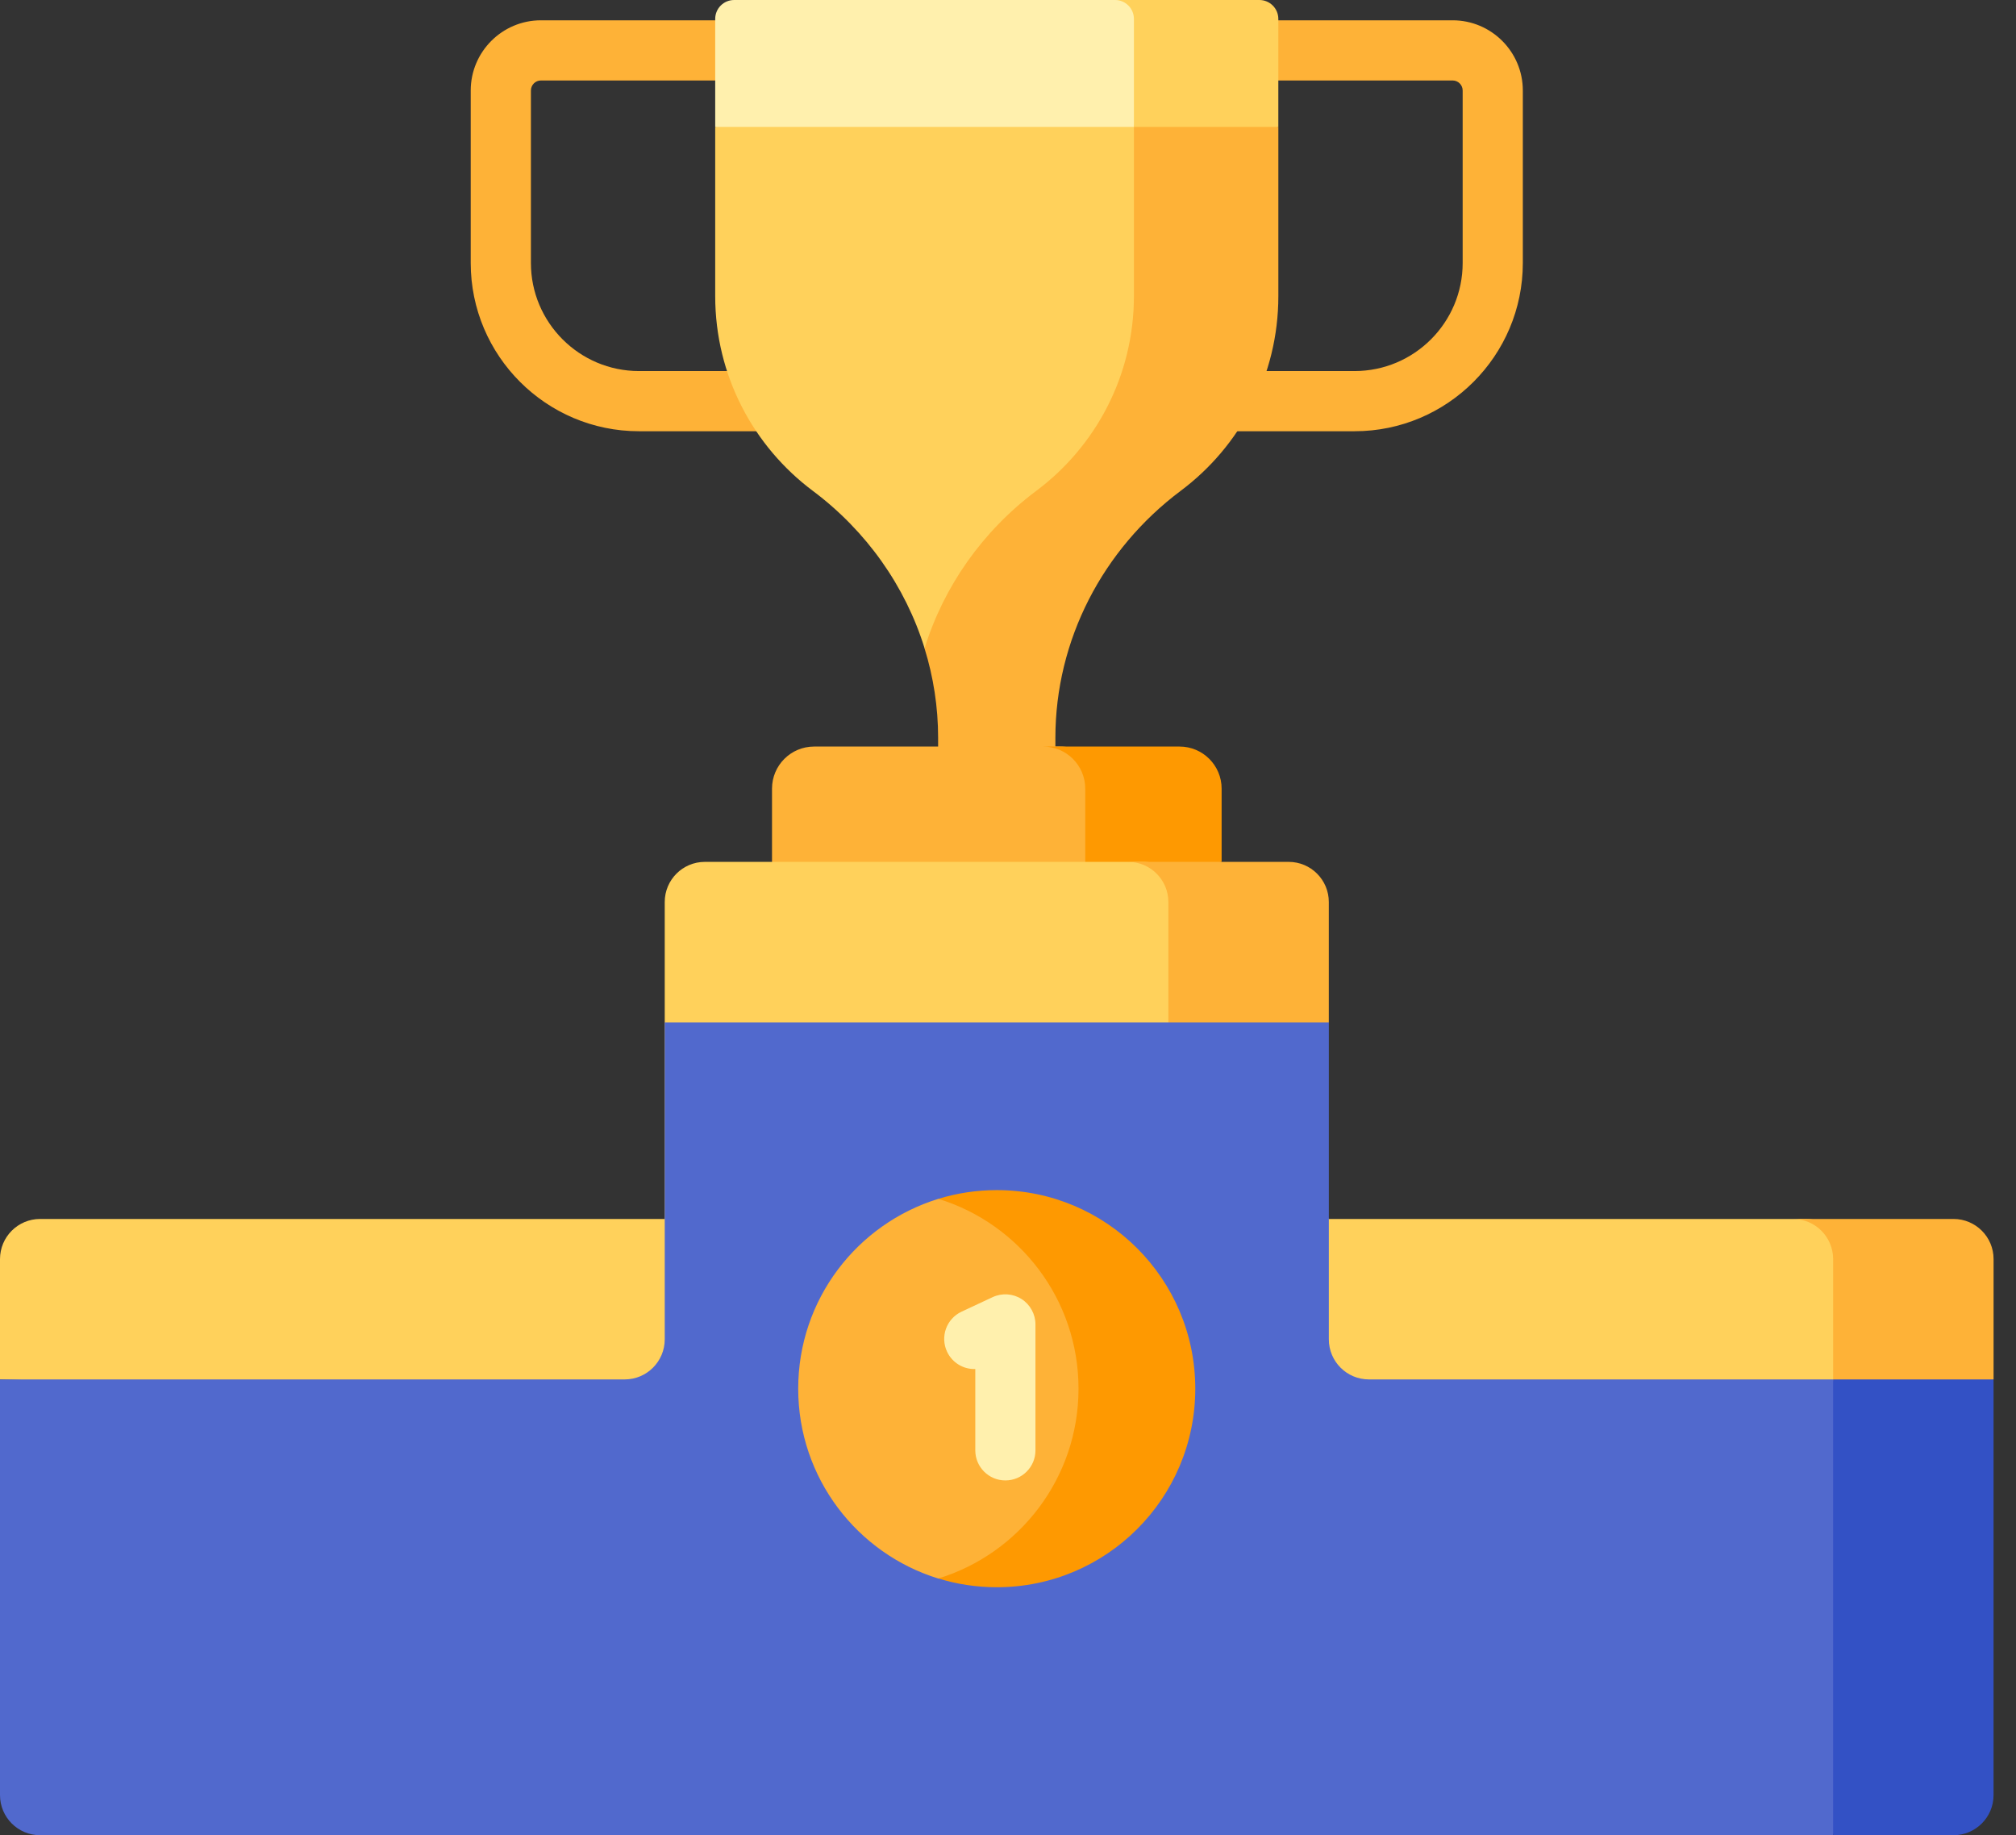
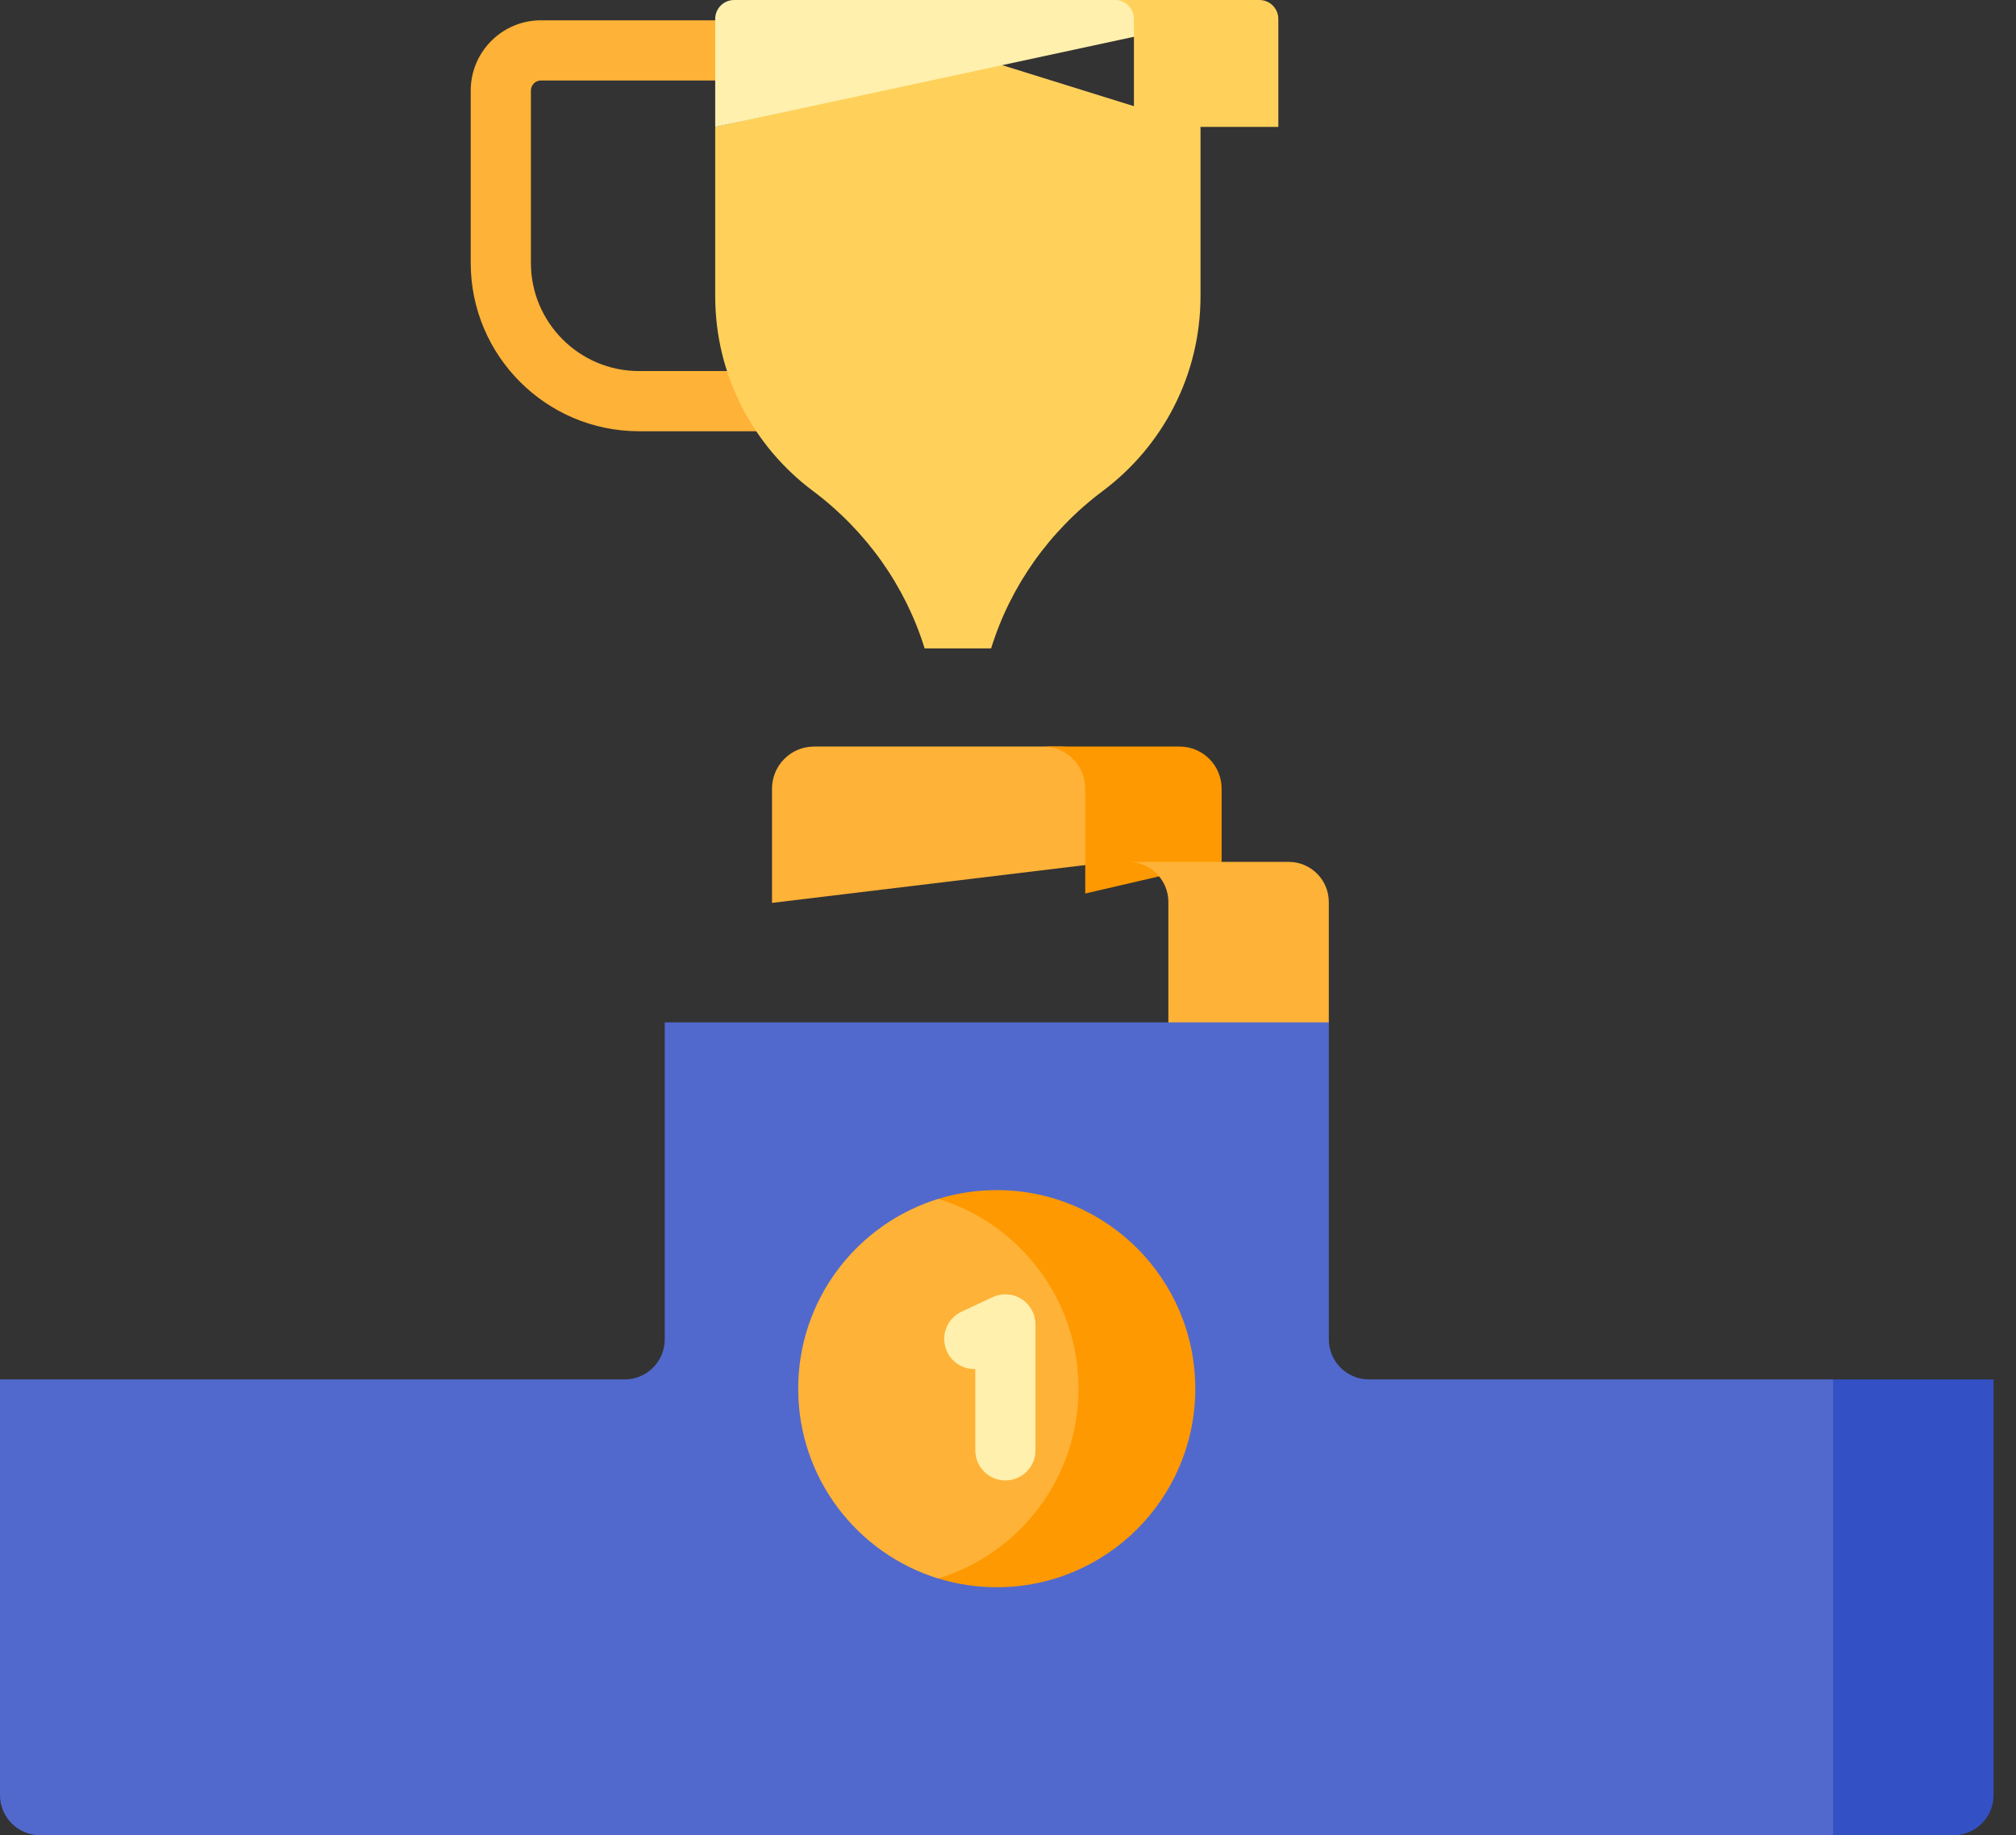
<svg xmlns="http://www.w3.org/2000/svg" width="89" height="81" viewBox="0 0 89 81" fill="none">
  <rect x="0" y="0" width="89" height="81" fill="#333333" stroke="none" />
-   <path d="M59.801 19.033H52.117C51.383 19.033 50.789 18.439 50.789 17.705C50.789 16.972 51.384 16.377 52.117 16.377H59.801C62.432 16.377 64.572 14.237 64.572 11.607V3.995C64.572 3.751 64.374 3.552 64.129 3.552H53.17C52.436 3.552 51.842 2.958 51.842 2.224C51.842 1.491 52.436 0.896 53.17 0.896H64.129C65.838 0.896 67.228 2.286 67.228 3.995V11.607C67.228 15.701 63.897 19.033 59.801 19.033Z" fill="#FEB237" />
  <path d="M35.892 19.033H28.208C24.113 19.033 20.781 15.701 20.781 11.607V3.995C20.781 2.286 22.172 0.896 23.88 0.896H34.84C35.573 0.896 36.168 1.49 36.168 2.224C36.168 2.957 35.573 3.552 34.84 3.552H23.88C23.636 3.552 23.438 3.751 23.438 3.995V11.606C23.438 14.237 25.578 16.377 28.208 16.377H35.892C36.626 16.377 37.221 16.971 37.221 17.705C37.221 18.439 36.626 19.033 35.892 19.033Z" fill="#FEB237" />
  <path d="M52.999 5.602V13.065C52.999 16.584 51.306 19.707 48.69 21.665C46.326 23.432 44.604 25.872 43.755 28.617H40.819C39.97 25.872 38.247 23.432 35.884 21.665C33.267 19.707 31.574 16.584 31.574 13.065V5.602L44.006 2.802L52.999 5.602Z" fill="#FFD15B" />
-   <path d="M56.435 5.602V13.065C56.435 16.584 54.742 19.707 52.124 21.663C48.677 24.245 46.592 28.257 46.592 32.563V37.129H41.415V32.563C41.415 31.207 41.207 29.878 40.816 28.617C41.666 25.872 43.386 23.432 45.75 21.663C48.366 19.707 50.059 16.584 50.059 13.065V4.166L56.435 5.602Z" fill="#FEB237" />
-   <path d="M49.855 0H32.41C31.948 0 31.574 0.374 31.574 0.835V5.602H50.062L50.995 1.422C51.158 0.693 50.603 0 49.855 0Z" fill="#FFF0AD" />
+   <path d="M49.855 0H32.41C31.948 0 31.574 0.374 31.574 0.835V5.602L50.995 1.422C51.158 0.693 50.603 0 49.855 0Z" fill="#FFF0AD" />
  <path d="M55.599 0H49.227C49.687 0.002 50.059 0.374 50.059 0.836V5.602H56.434V0.835C56.434 0.374 56.06 0 55.599 0Z" fill="#FFD15B" />
  <path d="M46.802 32.95H35.94C34.914 32.95 34.082 33.782 34.082 34.808V39.85L49.077 38.04V35.225C49.077 33.969 48.058 32.95 46.802 32.95Z" fill="#FEB237" />
  <path d="M53.931 34.809V38.039L47.91 39.436V34.809C47.91 33.782 47.078 32.95 46.051 32.95H52.072C53.099 32.95 53.931 33.782 53.931 34.809Z" fill="#FE9901" />
-   <path d="M81.347 63.278L81.529 55.6C81.529 54.606 80.723 53.8 79.729 53.8H58.664L52.968 48.459V40.563C52.968 39.169 51.838 38.04 50.444 38.04H31.117C30.139 38.04 29.346 38.833 29.346 39.811V53.8H1.771C0.793 53.8 0 54.593 0 55.571V60.883L81.347 63.278Z" fill="#FFD15B" />
-   <path d="M80.927 55.571V67.914L88.01 60.884V55.571C88.01 54.593 87.218 53.8 86.24 53.8H79.156C80.134 53.8 80.927 54.594 80.927 55.571Z" fill="#FEB237" />
  <path d="M58.663 39.811L58.663 45.123L51.58 53.8V39.811C51.58 38.833 50.786 38.04 49.809 38.04H56.892C57.869 38.04 58.663 38.833 58.663 39.811Z" fill="#FEB237" />
  <path d="M84.469 71.474L80.926 81H1.771C0.792 81 0 80.207 0 79.229V60.883H27.575C28.553 60.883 29.346 60.091 29.346 59.113V45.124H58.664V59.113C58.664 60.091 59.457 60.883 60.435 60.883H80.926L84.469 71.474Z" fill="#5169CD" />
  <path d="M88.009 60.883V79.229C88.009 80.207 87.216 81 86.238 81H80.926V60.883H88.009Z" fill="#3351C5" />
  <path d="M49.213 61.291C49.213 70.011 41.425 69.669 41.425 69.669V69.671C37.843 68.569 35.238 65.234 35.238 61.291C35.238 57.347 37.843 54.014 41.425 52.913H41.426C41.562 52.907 49.213 52.648 49.213 61.291Z" fill="#FEB237" />
  <path d="M52.768 61.291C52.768 66.132 48.845 70.055 44.004 70.055C43.107 70.055 42.242 69.92 41.426 69.668C45.008 68.569 47.613 65.234 47.613 61.291C47.613 57.347 45.008 54.012 41.426 52.913C42.241 52.662 43.107 52.527 44.004 52.527C48.845 52.527 52.768 56.45 52.768 61.291Z" fill="#FE9901" />
  <path d="M44.384 65.341C43.651 65.341 43.056 64.746 43.056 64.013V60.423C42.542 60.443 42.041 60.154 41.809 59.658C41.498 58.993 41.785 58.203 42.45 57.892L43.822 57.251C44.233 57.06 44.714 57.09 45.098 57.334C45.48 57.578 45.712 58.001 45.712 58.455V64.013C45.713 64.746 45.118 65.341 44.384 65.341Z" fill="#FFF0AD" />
</svg>